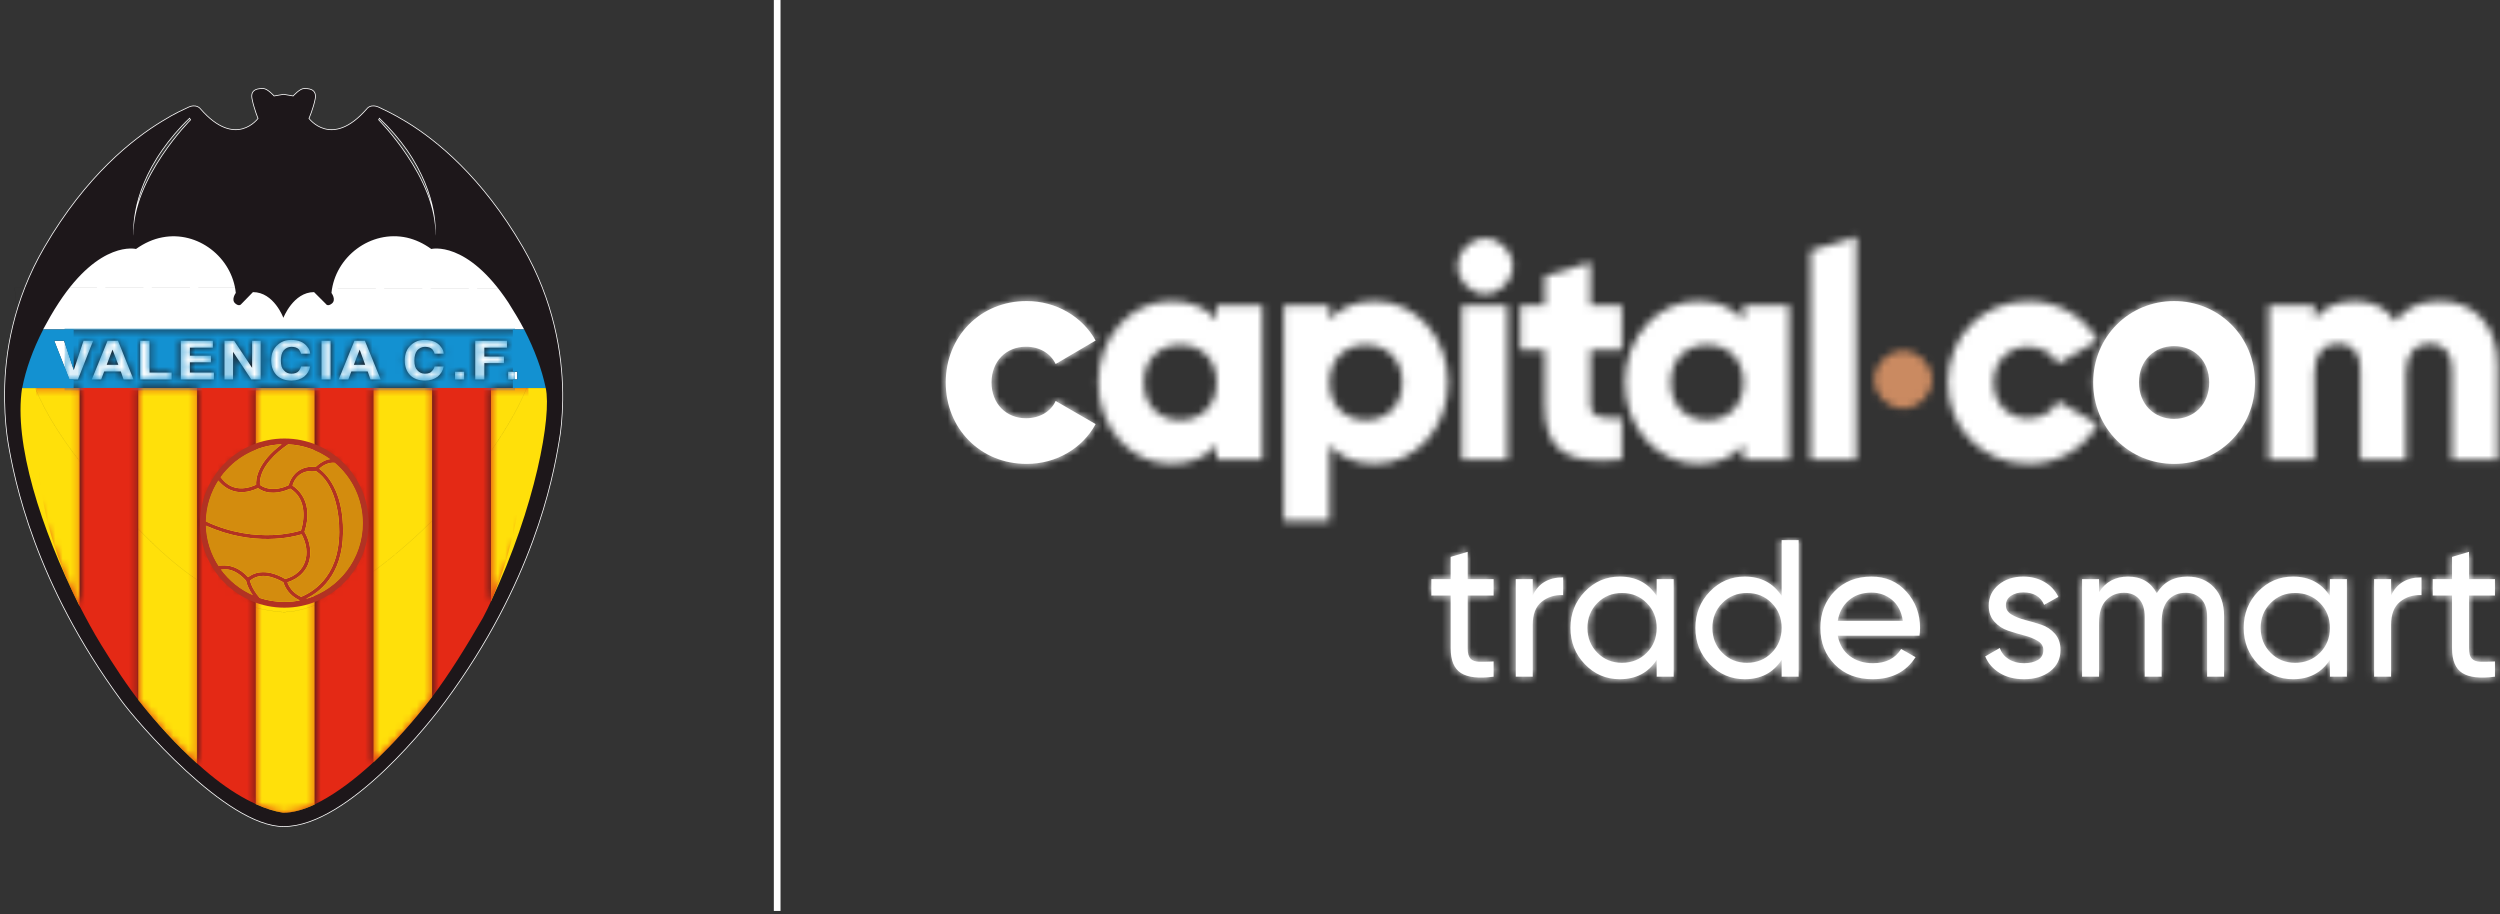
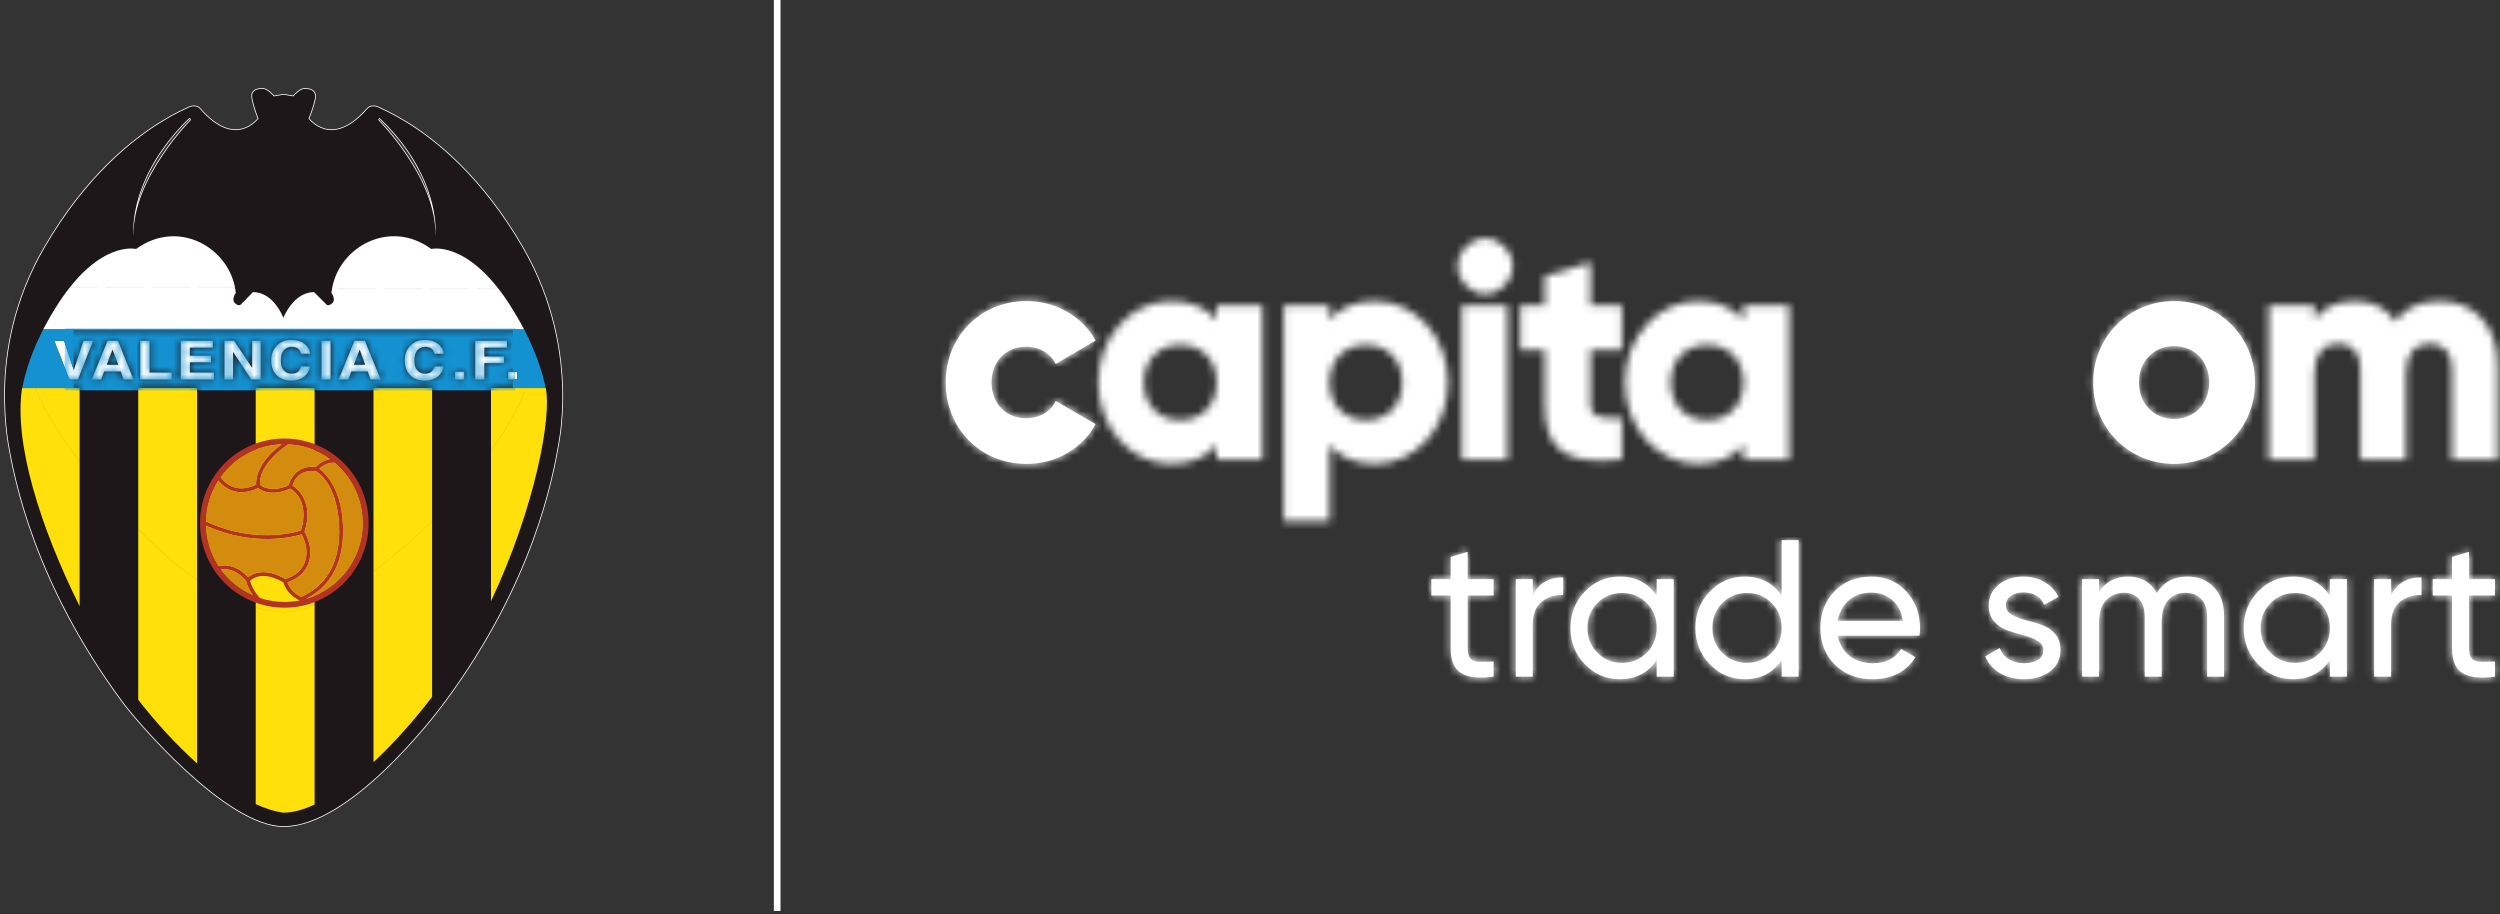
<svg xmlns="http://www.w3.org/2000/svg" xmlns:xlink="http://www.w3.org/1999/xlink" width="339px" height="124px" viewBox="0 0 339 124" version="1.1">
  <rect x="0" y="0" width="339" height="124" fill="#333333" stroke="none" />
  <title>banner-logo</title>
  <desc>Created with Sketch.</desc>
  <defs>
    <polygon id="path-1" points="0 125 346.511 125 346.511 0.739 0 0.739" />
    <polygon id="path-3" points="0 125 346.511 125 346.511 0.739 0 0.739" />
    <polygon id="path-5" points="0 126 346.511 126 346.511 0.739 0 0.739" />
    <polygon id="path-7" points="0 125 346.511 125 346.511 0.739 0 0.739" />
    <polygon id="path-9" points="0 124.739 347 124.739 347 0.739 0 0.739" />
    <polygon id="path-11" points="0 125 346.511 125 346.511 0.739 0 0.739" />
    <path d="M39.773,1.807 L38.461,1.582 L37.15,1.807 C37.15,1.807 36.25,0.795 35.686,0.795 C35.163,0.795 33.963,0.795 34.225,2.106 C34.488,3.456 35.049,4.805 35.049,4.805 C35.049,4.805 31.976,9.079 27.141,3.531 C27.141,3.531 26.615,2.782 25.453,3.382 C25.078,3.569 23.804,4.093 22.004,5.218 C18.106,7.58 11.732,12.528 6.071,22.275 C1.798,29.587 0.71,36.784 0.673,41.957 L0.673,43.007 C0.71,45.444 0.936,47.393 1.122,48.593 C1.985,53.803 4.722,67.712 16.531,83.758 C18.404,86.344 30.659,100.77 38.461,100.77 C47.32,100.77 58.592,86.231 60.392,83.758 C72.201,67.712 74.901,53.803 75.762,48.593 C75.986,47.393 76.212,45.444 76.25,43.007 L76.25,41.957 C76.175,36.746 75.087,29.587 70.851,22.275 C65.303,12.716 59.08,7.767 55.182,5.369 C53.232,4.168 51.845,3.569 51.471,3.382 C50.271,2.782 49.782,3.531 49.782,3.531 C44.946,9.079 41.836,4.805 41.836,4.805 C41.836,4.805 42.434,3.456 42.697,2.106 C42.923,0.795 41.76,0.795 41.235,0.795 C40.673,0.795 39.773,1.807 39.773,1.807 Z M55.182,9.867 C53.232,6.943 51.282,4.993 51.282,4.993 L51.433,4.694 C52.97,6.156 54.206,7.617 55.182,9.005 C59.679,15.452 59.043,20.701 59.043,20.701 C59.118,16.765 57.168,12.828 55.182,9.867 Z M22.004,9.005 C22.978,7.617 24.178,6.156 25.716,4.694 L25.902,4.993 C25.902,4.993 23.954,6.943 22.004,9.867 C20.016,12.828 18.03,16.765 18.106,20.701 C18.106,20.701 17.468,15.452 22.004,9.005 Z M45.021,29.886 C45.621,29.361 44.946,28.461 44.946,28.461 C45.434,23.551 50.271,19.876 55.182,20.964 C56.306,21.226 57.393,21.714 58.48,22.5 C58.48,22.5 63.317,21.264 68.939,29.773 C69.727,31.011 70.439,32.21 71.076,33.41 L5.846,33.41 C6.483,32.247 7.158,31.011 7.982,29.773 C13.569,21.264 18.442,22.5 18.442,22.5 C19.604,21.675 20.805,21.151 22.004,20.926 C26.802,19.989 31.489,23.625 31.976,28.461 C31.976,28.461 31.301,29.361 31.9,29.886 C32.462,30.373 32.726,29.961 32.726,29.961 L34.299,28.349 C37.15,28.349 38.424,31.836 38.424,31.836 C38.424,31.836 39.773,28.349 42.585,28.349 L44.198,29.961 C44.198,29.961 44.286,30.124 44.5,30.124 C44.627,30.124 44.798,30.067 45.021,29.886 Z M55.631,39.633 C55.144,39.146 54.881,38.47 54.881,37.608 C54.881,36.709 55.182,35.997 55.744,35.51 C56.231,35.059 56.831,34.835 57.581,34.835 C58.592,34.835 59.305,35.134 59.754,35.734 C60.018,36.034 60.167,36.371 60.167,36.709 L58.931,36.709 C58.856,36.447 58.743,36.259 58.629,36.108 C58.405,35.884 58.068,35.771 57.618,35.771 C57.206,35.771 56.831,35.959 56.569,36.259 C56.306,36.597 56.194,37.046 56.194,37.646 C56.194,38.246 56.306,38.658 56.606,38.958 C56.869,39.258 57.206,39.408 57.618,39.408 C58.068,39.408 58.405,39.295 58.592,39.034 C58.743,38.884 58.856,38.697 58.931,38.433 L60.167,38.433 C60.055,38.995 59.792,39.445 59.343,39.821 C58.892,40.157 58.331,40.345 57.656,40.345 C56.793,40.345 56.119,40.12 55.631,39.633 Z M37.523,39.633 C37.036,39.146 36.773,38.47 36.773,37.608 C36.773,36.709 37.073,35.997 37.637,35.51 C38.124,35.059 38.724,34.835 39.473,34.835 C40.485,34.835 41.198,35.134 41.648,35.734 C41.91,36.034 42.06,36.371 42.06,36.709 L40.823,36.709 C40.748,36.447 40.635,36.259 40.523,36.108 C40.299,35.884 39.96,35.771 39.511,35.771 C39.098,35.771 38.724,35.959 38.461,36.259 C38.199,36.597 38.087,37.046 38.087,37.646 C38.087,38.246 38.199,38.658 38.499,38.958 C38.761,39.258 39.098,39.408 39.511,39.408 C39.96,39.408 40.299,39.295 40.523,39.034 C40.635,38.884 40.748,38.697 40.823,38.433 L42.06,38.433 C41.948,38.995 41.686,39.445 41.235,39.821 C40.785,40.157 40.223,40.345 39.549,40.345 C38.686,40.345 38.012,40.12 37.523,39.633 Z M64.441,34.947 L68.752,34.947 L68.752,35.884 L65.679,35.884 L65.679,37.084 L68.34,37.084 L68.34,37.983 L65.679,37.983 L65.679,40.195 L64.441,40.195 L64.441,34.947 Z M48.058,34.947 L48.733,34.947 L49.482,34.947 L51.619,40.195 L50.233,40.195 L49.858,39.108 L48.733,39.108 L47.646,39.108 L47.233,40.195 L45.921,40.195 L48.058,34.947 Z M43.597,40.195 L44.835,40.195 L44.835,34.947 L43.597,34.947 L43.597,40.195 Z M34.188,34.947 L35.349,34.947 L35.349,40.195 L34.075,40.195 L31.601,36.447 L31.601,40.195 L30.438,40.195 L30.438,34.947 L31.751,34.947 L34.188,38.621 L34.188,34.947 Z M24.516,34.947 L28.863,34.947 L28.863,35.884 L25.752,35.884 L25.752,36.971 L28.602,36.971 L28.602,37.871 L25.752,37.871 L25.752,39.258 L29.015,39.258 L29.015,40.195 L24.516,40.195 L24.516,34.947 Z M19.006,34.947 L20.279,34.947 L20.279,39.258 L23.279,39.258 L23.279,40.195 L19.006,40.195 L19.006,34.947 Z M14.581,34.947 L15.256,34.947 L16.005,34.947 L18.106,40.195 L16.756,40.195 L16.38,39.108 L15.256,39.108 L14.131,39.108 L13.719,40.195 L12.445,40.195 L14.581,34.947 Z M11.32,34.947 L12.631,34.947 L10.57,40.195 L9.407,40.195 L7.345,34.947 L8.694,34.947 L10.008,38.921 L11.32,34.947 Z M68.902,40.195 L70.14,40.195 L70.14,39.146 L68.902,39.146 L68.902,40.195 Z M61.704,40.195 L62.942,40.195 L62.942,39.146 L61.704,39.146 L61.704,40.195 Z M66.578,41.358 L74.001,41.358 C74.828,45.101 72.635,57.391 66.578,70.268 L66.578,41.358 Z M50.645,41.358 L58.592,41.358 L58.592,83.24 C56.121,86.464 53.39,89.532 50.645,92.087 L50.645,41.358 Z M34.676,97.772 L34.676,69.623 C30.71,68.068 27.905,64.208 27.905,59.689 C27.905,55.141 30.711,51.275 34.676,49.718 L34.676,41.358 L42.66,41.358 L42.66,49.803 C46.498,51.412 49.204,55.221 49.204,59.689 C49.204,64.129 46.498,67.931 42.66,69.54 L42.66,97.833 C41.132,98.545 39.689,98.942 38.382,98.942 C37.209,98.769 35.966,98.367 34.676,97.772 Z M18.742,83.629 L18.742,41.358 L26.727,41.358 L26.727,92.263 C23.967,89.793 21.233,86.818 18.742,83.629 Z M2.997,41.358 L10.796,41.358 L10.796,70.947 C5.505,60.295 1.844,48.822 2.997,41.358 Z M47.984,38.209 L48.733,38.209 L49.521,38.209 L48.771,36.147 L47.984,38.209 Z M14.469,38.209 L15.256,38.209 L16.044,38.209 L15.256,36.147 L14.469,38.209 Z" id="path-13" />
    <path d="M39.773,1.807 L38.461,1.582 L37.15,1.807 C37.15,1.807 36.25,0.795 35.686,0.795 C35.163,0.795 33.963,0.795 34.225,2.106 C34.488,3.456 35.049,4.805 35.049,4.805 C35.049,4.805 31.976,9.079 27.141,3.531 C27.141,3.531 26.615,2.782 25.453,3.382 C25.078,3.569 23.804,4.093 22.004,5.218 C18.106,7.58 11.732,12.528 6.071,22.275 C1.798,29.587 0.71,36.784 0.673,41.957 L0.673,43.007 C0.71,45.444 0.936,47.393 1.122,48.593 C1.985,53.803 4.722,67.712 16.531,83.758 C18.404,86.344 30.659,100.77 38.461,100.77 C47.32,100.77 58.592,86.231 60.392,83.758 C72.201,67.712 74.901,53.803 75.762,48.593 C75.986,47.393 76.212,45.444 76.25,43.007 L76.25,41.957 C76.175,36.746 75.087,29.587 70.851,22.275 C65.303,12.716 59.08,7.767 55.182,5.369 C53.232,4.168 51.845,3.569 51.471,3.382 C50.271,2.782 49.782,3.531 49.782,3.531 C44.946,9.079 41.836,4.805 41.836,4.805 C41.836,4.805 42.434,3.456 42.697,2.106 C42.923,0.795 41.76,0.795 41.235,0.795 C40.673,0.795 39.773,1.807 39.773,1.807 Z M55.182,9.867 C53.232,6.943 51.282,4.993 51.282,4.993 L51.433,4.694 C52.97,6.156 54.206,7.617 55.182,9.005 C59.679,15.452 59.043,20.701 59.043,20.701 C59.118,16.765 57.168,12.828 55.182,9.867 Z M22.004,9.005 C22.978,7.617 24.178,6.156 25.716,4.694 L25.902,4.993 C25.902,4.993 23.954,6.943 22.004,9.867 C20.016,12.828 18.03,16.765 18.106,20.701 C18.106,20.701 17.468,15.452 22.004,9.005 Z M45.021,29.886 C45.621,29.361 44.946,28.461 44.946,28.461 C45.434,23.551 50.271,19.876 55.182,20.964 C56.306,21.226 57.393,21.714 58.48,22.5 C58.48,22.5 63.317,21.264 68.939,29.773 C69.727,31.011 70.439,32.21 71.076,33.41 L5.846,33.41 C6.483,32.247 7.158,31.011 7.982,29.773 C13.569,21.264 18.442,22.5 18.442,22.5 C19.604,21.675 20.805,21.151 22.004,20.926 C26.802,19.989 31.489,23.625 31.976,28.461 C31.976,28.461 31.301,29.361 31.9,29.886 C32.462,30.373 32.726,29.961 32.726,29.961 L34.299,28.349 C37.15,28.349 38.424,31.836 38.424,31.836 C38.424,31.836 39.773,28.349 42.585,28.349 L44.198,29.961 C44.198,29.961 44.286,30.124 44.5,30.124 C44.627,30.124 44.798,30.067 45.021,29.886 Z M55.631,39.633 C55.144,39.146 54.881,38.47 54.881,37.608 C54.881,36.709 55.182,35.997 55.744,35.51 C56.231,35.059 56.831,34.835 57.581,34.835 C58.592,34.835 59.305,35.134 59.754,35.734 C60.018,36.034 60.167,36.371 60.167,36.709 L58.931,36.709 C58.856,36.447 58.743,36.259 58.629,36.108 C58.405,35.884 58.068,35.771 57.618,35.771 C57.206,35.771 56.831,35.959 56.569,36.259 C56.306,36.597 56.194,37.046 56.194,37.646 C56.194,38.246 56.306,38.658 56.606,38.958 C56.869,39.258 57.206,39.408 57.618,39.408 C58.068,39.408 58.405,39.295 58.592,39.034 C58.743,38.884 58.856,38.697 58.931,38.433 L60.167,38.433 C60.055,38.995 59.792,39.445 59.343,39.821 C58.892,40.157 58.331,40.345 57.656,40.345 C56.793,40.345 56.119,40.12 55.631,39.633 Z M37.523,39.633 C37.036,39.146 36.773,38.47 36.773,37.608 C36.773,36.709 37.073,35.997 37.637,35.51 C38.124,35.059 38.724,34.835 39.473,34.835 C40.485,34.835 41.198,35.134 41.648,35.734 C41.91,36.034 42.06,36.371 42.06,36.709 L40.823,36.709 C40.748,36.447 40.635,36.259 40.523,36.108 C40.299,35.884 39.96,35.771 39.511,35.771 C39.098,35.771 38.724,35.959 38.461,36.259 C38.199,36.597 38.087,37.046 38.087,37.646 C38.087,38.246 38.199,38.658 38.499,38.958 C38.761,39.258 39.098,39.408 39.511,39.408 C39.96,39.408 40.299,39.295 40.523,39.034 C40.635,38.884 40.748,38.697 40.823,38.433 L42.06,38.433 C41.948,38.995 41.686,39.445 41.235,39.821 C40.785,40.157 40.223,40.345 39.549,40.345 C38.686,40.345 38.012,40.12 37.523,39.633 Z M64.441,34.947 L68.752,34.947 L68.752,35.884 L65.679,35.884 L65.679,37.084 L68.34,37.084 L68.34,37.983 L65.679,37.983 L65.679,40.195 L64.441,40.195 L64.441,34.947 Z M48.058,34.947 L48.733,34.947 L49.482,34.947 L51.619,40.195 L50.233,40.195 L49.858,39.108 L48.733,39.108 L47.646,39.108 L47.233,40.195 L45.921,40.195 L48.058,34.947 Z M43.597,40.195 L44.835,40.195 L44.835,34.947 L43.597,34.947 L43.597,40.195 Z M34.188,34.947 L35.349,34.947 L35.349,40.195 L34.075,40.195 L31.601,36.447 L31.601,40.195 L30.438,40.195 L30.438,34.947 L31.751,34.947 L34.188,38.621 L34.188,34.947 Z M24.516,34.947 L28.863,34.947 L28.863,35.884 L25.752,35.884 L25.752,36.971 L28.602,36.971 L28.602,37.871 L25.752,37.871 L25.752,39.258 L29.015,39.258 L29.015,40.195 L24.516,40.195 L24.516,34.947 Z M19.006,34.947 L20.279,34.947 L20.279,39.258 L23.279,39.258 L23.279,40.195 L19.006,40.195 L19.006,34.947 Z M14.581,34.947 L15.256,34.947 L16.005,34.947 L18.106,40.195 L16.756,40.195 L16.38,39.108 L15.256,39.108 L14.131,39.108 L13.719,40.195 L12.445,40.195 L14.581,34.947 Z M11.32,34.947 L12.631,34.947 L10.57,40.195 L9.407,40.195 L7.345,34.947 L8.694,34.947 L10.008,38.921 L11.32,34.947 Z M68.902,40.195 L70.14,40.195 L70.14,39.146 L68.902,39.146 L68.902,40.195 Z M61.704,40.195 L62.942,40.195 L62.942,39.146 L61.704,39.146 L61.704,40.195 Z M66.578,41.358 L74.001,41.358 C74.828,45.101 72.635,57.391 66.578,70.268 L66.578,41.358 Z M50.645,41.358 L58.592,41.358 L58.592,83.24 C56.121,86.464 53.39,89.532 50.645,92.087 L50.645,41.358 Z M34.676,97.772 L34.676,69.623 C30.71,68.068 27.905,64.208 27.905,59.689 C27.905,55.141 30.711,51.275 34.676,49.718 L34.676,41.358 L42.66,41.358 L42.66,49.803 C46.498,51.412 49.204,55.221 49.204,59.689 C49.204,64.129 46.498,67.931 42.66,69.54 L42.66,97.833 C41.132,98.545 39.689,98.942 38.382,98.942 C37.209,98.769 35.966,98.367 34.676,97.772 Z M18.742,83.629 L18.742,41.358 L26.727,41.358 L26.727,92.263 C23.967,89.793 21.233,86.818 18.742,83.629 Z M2.997,41.358 L10.796,41.358 L10.796,70.947 C5.505,60.295 1.844,48.822 2.997,41.358 Z M47.984,38.209 L48.733,38.209 L49.521,38.209 L48.771,36.147 L47.984,38.209 Z M14.469,38.209 L15.256,38.209 L16.044,38.209 L15.256,36.147 L14.469,38.209 Z" id="path-15" />
-     <path d="M39.773,1.807 L38.461,1.582 L37.15,1.807 C37.15,1.807 36.25,0.795 35.686,0.795 C35.163,0.795 33.963,0.795 34.225,2.106 C34.488,3.456 35.049,4.805 35.049,4.805 C35.049,4.805 31.976,9.079 27.141,3.531 C27.141,3.531 26.615,2.782 25.453,3.382 C25.078,3.569 23.804,4.093 22.004,5.218 C18.106,7.58 11.732,12.528 6.071,22.275 C1.798,29.587 0.71,36.784 0.673,41.957 L0.673,43.007 C0.71,45.444 0.936,47.393 1.122,48.593 C1.985,53.803 4.722,67.712 16.531,83.758 C18.404,86.344 30.659,100.77 38.461,100.77 C47.32,100.77 58.592,86.231 60.392,83.758 C72.201,67.712 74.901,53.803 75.762,48.593 C75.986,47.393 76.212,45.444 76.25,43.007 L76.25,41.957 C76.175,36.746 75.087,29.587 70.851,22.275 C65.303,12.716 59.08,7.767 55.182,5.369 C53.232,4.168 51.845,3.569 51.471,3.382 C50.271,2.782 49.782,3.531 49.782,3.531 C44.946,9.079 41.836,4.805 41.836,4.805 C41.836,4.805 42.434,3.456 42.697,2.106 C42.923,0.795 41.76,0.795 41.235,0.795 C40.673,0.795 39.773,1.807 39.773,1.807 Z M55.182,9.867 C53.232,6.943 51.282,4.993 51.282,4.993 L51.433,4.694 C52.97,6.156 54.206,7.617 55.182,9.005 C59.679,15.452 59.043,20.701 59.043,20.701 C59.118,16.765 57.168,12.828 55.182,9.867 Z M22.004,9.005 C22.978,7.617 24.178,6.156 25.716,4.694 L25.902,4.993 C25.902,4.993 23.954,6.943 22.004,9.867 C20.016,12.828 18.03,16.765 18.106,20.701 C18.106,20.701 17.468,15.452 22.004,9.005 Z M45.021,29.886 C45.621,29.361 44.946,28.461 44.946,28.461 C45.434,23.551 50.271,19.876 55.182,20.964 C56.306,21.226 57.393,21.714 58.48,22.5 C58.48,22.5 63.317,21.264 68.939,29.773 C69.727,31.011 70.439,32.21 71.076,33.41 L5.846,33.41 C6.483,32.247 7.158,31.011 7.982,29.773 C13.569,21.264 18.442,22.5 18.442,22.5 C19.604,21.675 20.805,21.151 22.004,20.926 C26.802,19.989 31.489,23.625 31.976,28.461 C31.976,28.461 31.301,29.361 31.9,29.886 C32.462,30.373 32.726,29.961 32.726,29.961 L34.299,28.349 C37.15,28.349 38.424,31.836 38.424,31.836 C38.424,31.836 39.773,28.349 42.585,28.349 L44.198,29.961 C44.198,29.961 44.286,30.124 44.5,30.124 C44.627,30.124 44.798,30.067 45.021,29.886 Z M55.631,39.633 C55.144,39.146 54.881,38.47 54.881,37.608 C54.881,36.709 55.182,35.997 55.744,35.51 C56.231,35.059 56.831,34.835 57.581,34.835 C58.592,34.835 59.305,35.134 59.754,35.734 C60.018,36.034 60.167,36.371 60.167,36.709 L58.931,36.709 C58.856,36.447 58.743,36.259 58.629,36.108 C58.405,35.884 58.068,35.771 57.618,35.771 C57.206,35.771 56.831,35.959 56.569,36.259 C56.306,36.597 56.194,37.046 56.194,37.646 C56.194,38.246 56.306,38.658 56.606,38.958 C56.869,39.258 57.206,39.408 57.618,39.408 C58.068,39.408 58.405,39.295 58.592,39.034 C58.743,38.884 58.856,38.697 58.931,38.433 L60.167,38.433 C60.055,38.995 59.792,39.445 59.343,39.821 C58.892,40.157 58.331,40.345 57.656,40.345 C56.793,40.345 56.119,40.12 55.631,39.633 Z M37.523,39.633 C37.036,39.146 36.773,38.47 36.773,37.608 C36.773,36.709 37.073,35.997 37.637,35.51 C38.124,35.059 38.724,34.835 39.473,34.835 C40.485,34.835 41.198,35.134 41.648,35.734 C41.91,36.034 42.06,36.371 42.06,36.709 L40.823,36.709 C40.748,36.447 40.635,36.259 40.523,36.108 C40.299,35.884 39.96,35.771 39.511,35.771 C39.098,35.771 38.724,35.959 38.461,36.259 C38.199,36.597 38.087,37.046 38.087,37.646 C38.087,38.246 38.199,38.658 38.499,38.958 C38.761,39.258 39.098,39.408 39.511,39.408 C39.96,39.408 40.299,39.295 40.523,39.034 C40.635,38.884 40.748,38.697 40.823,38.433 L42.06,38.433 C41.948,38.995 41.686,39.445 41.235,39.821 C40.785,40.157 40.223,40.345 39.549,40.345 C38.686,40.345 38.012,40.12 37.523,39.633 Z M64.441,34.947 L68.752,34.947 L68.752,35.884 L65.679,35.884 L65.679,37.084 L68.34,37.084 L68.34,37.983 L65.679,37.983 L65.679,40.195 L64.441,40.195 L64.441,34.947 Z M48.058,34.947 L48.733,34.947 L49.482,34.947 L51.619,40.195 L50.233,40.195 L49.858,39.108 L48.733,39.108 L47.646,39.108 L47.233,40.195 L45.921,40.195 L48.058,34.947 Z M43.597,40.195 L44.835,40.195 L44.835,34.947 L43.597,34.947 L43.597,40.195 Z M34.188,34.947 L35.349,34.947 L35.349,40.195 L34.075,40.195 L31.601,36.447 L31.601,40.195 L30.438,40.195 L30.438,34.947 L31.751,34.947 L34.188,38.621 L34.188,34.947 Z M24.516,34.947 L28.863,34.947 L28.863,35.884 L25.752,35.884 L25.752,36.971 L28.602,36.971 L28.602,37.871 L25.752,37.871 L25.752,39.258 L29.015,39.258 L29.015,40.195 L24.516,40.195 L24.516,34.947 Z M19.006,34.947 L20.279,34.947 L20.279,39.258 L23.279,39.258 L23.279,40.195 L19.006,40.195 L19.006,34.947 Z M14.581,34.947 L15.256,34.947 L16.005,34.947 L18.106,40.195 L16.756,40.195 L16.38,39.108 L15.256,39.108 L14.131,39.108 L13.719,40.195 L12.445,40.195 L14.581,34.947 Z M11.32,34.947 L12.631,34.947 L10.57,40.195 L9.407,40.195 L7.345,34.947 L8.694,34.947 L10.008,38.921 L11.32,34.947 Z M68.902,40.195 L70.14,40.195 L70.14,39.146 L68.902,39.146 L68.902,40.195 Z M61.704,40.195 L62.942,40.195 L62.942,39.146 L61.704,39.146 L61.704,40.195 Z M66.578,41.358 L74.001,41.358 C74.828,45.101 72.635,57.391 66.578,70.268 L66.578,41.358 Z M50.645,41.358 L58.592,41.358 L58.592,83.24 C56.121,86.464 53.39,89.532 50.645,92.087 L50.645,41.358 Z M34.676,97.772 L34.676,69.623 C30.71,68.068 27.905,64.208 27.905,59.689 C27.905,55.141 30.711,51.275 34.676,49.718 L34.676,41.358 L42.66,41.358 L42.66,49.803 C46.498,51.412 49.204,55.221 49.204,59.689 C49.204,64.129 46.498,67.931 42.66,69.54 L42.66,97.833 C41.132,98.545 39.689,98.942 38.382,98.942 C37.209,98.769 35.966,98.367 34.676,97.772 Z M18.742,83.629 L18.742,41.358 L26.727,41.358 L26.727,92.263 C23.967,89.793 21.233,86.818 18.742,83.629 Z M2.997,41.358 L10.796,41.358 L10.796,70.947 C5.505,60.295 1.844,48.822 2.997,41.358 Z M47.984,38.209 L48.733,38.209 L49.521,38.209 L48.771,36.147 L47.984,38.209 Z M14.469,38.209 L15.256,38.209 L16.044,38.209 L15.256,36.147 L14.469,38.209 Z" id="path-17" />
    <path d="M17.82,3.324 C16.66,1.567 14.839,0.563 12.395,0.563 C9.623,0.563 7.801,1.652 6.848,3.073 L6.848,1.149 L0.639,1.149 L0.639,22.059 L6.848,22.059 L6.848,10.266 C6.848,7.798 8.008,6.335 10.078,6.335 C12.065,6.335 13.059,7.673 13.059,9.764 L13.059,22.059 L19.268,22.059 L19.268,10.266 C19.268,7.798 20.428,6.335 22.498,6.335 C24.485,6.335 25.477,7.673 25.477,9.764 L25.477,22.059 L31.688,22.059 L31.688,9.221 C31.688,3.992 28.583,0.563 23.822,0.563 C20.884,0.563 18.978,1.652 17.82,3.324 Z" id="path-19" />
    <path d="M0.835,11.604 C0.835,17.835 5.719,22.644 11.806,22.644 C17.89,22.644 22.776,17.835 22.776,11.604 C22.776,5.373 17.89,0.563 11.806,0.563 C5.719,0.563 0.835,5.373 0.835,11.604 Z M7.044,11.604 C7.044,8.635 9.114,6.669 11.806,6.669 C14.497,6.669 16.566,8.635 16.566,11.604 C16.566,14.573 14.497,16.538 11.806,16.538 C9.114,16.538 7.044,14.573 7.044,11.604 Z" id="path-21" />
    <path d="M0.129,11.604 C0.129,17.835 4.807,22.644 11.101,22.644 C15.156,22.644 18.676,20.51 20.457,17.249 L15.032,14.113 C14.37,15.575 12.838,16.455 11.017,16.455 C8.326,16.455 6.34,14.49 6.34,11.604 C6.34,8.718 8.326,6.753 11.017,6.753 C12.838,6.753 14.328,7.632 15.032,9.095 L20.457,5.916 C18.676,2.695 15.115,0.563 11.101,0.563 C4.807,0.563 0.129,5.373 0.129,11.604 Z" id="path-23" />
    <path d="M0.344,11.604 C0.344,17.835 4.815,22.644 10.238,22.644 C13.011,22.644 15.04,21.682 16.406,20.092 L16.406,22.059 L22.615,22.059 L22.615,1.149 L16.406,1.149 L16.406,3.115 C15.04,1.525 13.011,0.563 10.238,0.563 C4.815,0.563 0.344,5.373 0.344,11.604 Z M6.553,11.604 C6.553,8.467 8.623,6.502 11.479,6.502 C14.336,6.502 16.406,8.467 16.406,11.604 C16.406,14.741 14.336,16.707 11.479,16.707 C8.623,16.707 6.553,14.741 6.553,11.604 Z" id="path-25" />
    <path d="M3.456,2.175 L3.456,6.149 L0.145,6.149 L0.145,12.172 L3.456,12.172 L3.456,19.573 C3.456,25.427 5.815,27.895 13.931,27.059 L13.931,21.372 C11.198,21.538 9.665,21.372 9.665,19.573 L9.665,12.172 L13.931,12.172 L13.931,6.149 L9.665,6.149 L9.665,0.295 L3.456,2.175 Z" id="path-27" />
    <polygon id="path-29" points="0.213 0.149 6.422 0.149 6.422 21.059 0.213 21.059" />
    <polygon id="path-31" points="0.515 2.719 0.515 31.059 6.723 31.059 6.723 0.808" />
    <path d="M6.284,3.113 L6.284,1.151 L0.075,1.151 L0.075,30.424 L6.284,30.424 L6.284,20.092 C7.652,21.68 9.68,22.644 12.457,22.644 C17.881,22.644 22.35,17.833 22.35,11.605 C22.35,5.37 17.881,0.565 12.457,0.565 C9.68,0.565 7.652,1.525 6.284,3.113 Z M6.284,11.605 C6.284,8.465 8.357,6.505 11.215,6.505 C14.068,6.505 16.14,8.465 16.14,11.605 C16.14,14.739 14.068,16.705 11.215,16.705 C8.357,16.705 6.284,14.739 6.284,11.605 Z" id="path-33" />
    <path d="M0.906,11.604 C0.906,17.835 5.378,22.644 10.801,22.644 C13.575,22.644 15.603,21.682 16.969,20.092 L16.969,22.059 L23.179,22.059 L23.179,1.149 L16.969,1.149 L16.969,3.115 C15.603,1.525 13.575,0.563 10.801,0.563 C5.378,0.563 0.906,5.373 0.906,11.604 Z M7.117,11.604 C7.117,8.467 9.187,6.502 12.043,6.502 C14.899,6.502 16.969,8.467 16.969,11.604 C16.969,14.741 14.899,16.707 12.043,16.707 C9.187,16.707 7.117,14.741 7.117,11.604 Z" id="path-35" />
    <path d="M0.242,11.604 C0.242,17.835 4.921,22.644 11.212,22.644 C15.27,22.644 18.789,20.51 20.569,17.249 L15.146,14.113 C14.484,15.575 12.951,16.455 11.13,16.455 C8.439,16.455 6.451,14.49 6.451,11.604 C6.451,8.718 8.439,6.753 11.13,6.753 C12.951,6.753 14.442,7.632 15.146,9.095 L20.569,5.916 C18.789,2.695 15.228,0.563 11.212,0.563 C4.921,0.563 0.242,5.373 0.242,11.604 Z" id="path-37" />
-     <path d="M0.155,4.208 C0.155,6.34 1.94,8.123 4.071,8.123 C6.203,8.123 7.986,6.34 7.986,4.208 C7.986,2.076 6.203,0.292 4.071,0.292 C1.94,0.292 0.155,2.076 0.155,4.208 Z" id="path-39" />
    <path d="M0.667,3.826 C0.667,5.875 2.364,7.59 4.392,7.59 C6.42,7.59 8.118,5.875 8.118,3.826 C8.118,1.777 6.42,0.063 4.392,0.063 C2.364,0.063 0.667,1.777 0.667,3.826 Z" id="path-41" />
    <path d="M47.591,0.979 L47.591,8.544 C46.444,6.798 44.779,5.925 42.591,5.925 C40.739,5.925 39.161,6.6 37.857,7.949 C36.551,9.298 35.898,10.943 35.898,12.883 C35.898,14.822 36.551,16.467 37.857,17.817 C39.161,19.165 40.739,19.84 42.591,19.84 C44.779,19.84 46.444,18.967 47.591,17.221 L47.591,19.496 L49.892,19.496 L49.892,0.979 L47.591,0.979 Z M39.549,16.255 C38.65,15.347 38.2,14.223 38.2,12.883 C38.2,11.543 38.65,10.418 39.549,9.51 C40.449,8.602 41.559,8.147 42.882,8.147 C44.222,8.147 45.342,8.602 46.241,9.51 C47.141,10.418 47.591,11.543 47.591,12.883 C47.591,14.223 47.141,15.347 46.241,16.255 C45.342,17.163 44.222,17.617 42.882,17.617 C41.559,17.617 40.449,17.163 39.549,16.255 Z M138.496,3.254 L138.496,6.27 L135.876,6.27 L135.876,8.491 L138.496,8.491 L138.496,15.66 C138.496,17.3 138.964,18.416 139.899,19.007 C140.833,19.598 142.306,19.761 144.316,19.496 L144.316,17.432 C143.54,17.468 142.887,17.481 142.358,17.473 C141.829,17.463 141.437,17.323 141.182,17.049 C140.926,16.775 140.798,16.313 140.798,15.66 L140.798,8.491 L144.316,8.491 L144.316,6.27 L140.798,6.27 L140.798,2.566 L138.496,3.254 Z M2.712,3.254 L2.712,6.27 L0.094,6.27 L0.094,8.491 L2.712,8.491 L2.712,15.66 C2.712,17.3 3.18,18.416 4.116,19.007 C5.05,19.598 6.522,19.761 8.533,19.496 L8.533,17.432 C7.757,17.468 7.104,17.481 6.575,17.473 C6.047,17.463 5.655,17.323 5.398,17.049 C5.143,16.775 5.015,16.313 5.015,15.66 L5.015,8.491 L8.533,8.491 L8.533,6.27 L5.015,6.27 L5.015,2.566 L2.712,3.254 Z M112.202,7.949 C110.898,9.298 110.245,10.943 110.245,12.883 C110.245,14.822 110.898,16.467 112.202,17.817 C113.507,19.165 115.085,19.84 116.938,19.84 C119.124,19.84 120.79,18.967 121.936,17.221 L121.936,19.496 L124.239,19.496 L124.239,6.27 L121.936,6.27 L121.936,8.544 C120.79,6.798 119.124,5.925 116.938,5.925 C115.085,5.925 113.507,6.6 112.202,7.949 Z M113.896,16.255 C112.996,15.347 112.546,14.223 112.546,12.883 C112.546,11.543 112.996,10.418 113.896,9.51 C114.794,8.602 115.905,8.147 117.228,8.147 C118.569,8.147 119.688,8.602 120.588,9.51 C121.487,10.418 121.936,11.543 121.936,12.883 C121.936,14.223 121.487,15.347 120.588,16.255 C119.688,17.163 118.569,17.617 117.228,17.617 C115.905,17.617 114.794,17.163 113.896,16.255 Z M98.46,8.174 C97.648,6.675 96.352,5.925 94.571,5.925 C92.843,5.925 91.529,6.631 90.63,8.042 L90.63,6.27 L88.328,6.27 L88.328,19.496 L90.63,19.496 L90.63,12.142 C90.63,10.802 90.951,9.796 91.595,9.126 C92.239,8.456 93.046,8.121 94.016,8.121 C94.88,8.121 95.564,8.404 96.065,8.968 C96.568,9.531 96.819,10.326 96.819,11.348 L96.819,19.496 L99.121,19.496 L99.121,12.142 C99.121,10.784 99.416,9.774 100.007,9.113 C100.597,8.451 101.387,8.121 102.375,8.121 C103.257,8.121 103.962,8.404 104.491,8.968 C105.021,9.531 105.285,10.326 105.285,11.348 L105.285,19.496 L107.586,19.496 L107.586,11.269 C107.586,9.629 107.128,8.328 106.21,7.367 C105.293,6.407 104.094,5.925 102.613,5.925 C100.76,5.925 99.377,6.675 98.46,8.174 Z M77.007,7.037 C76.116,7.777 75.671,8.721 75.671,9.867 C75.671,10.748 75.926,11.472 76.438,12.036 C76.949,12.6 77.566,13.006 78.289,13.253 C79.013,13.5 79.735,13.715 80.459,13.901 C81.182,14.086 81.799,14.333 82.31,14.642 C82.822,14.95 83.077,15.361 83.077,15.872 C83.077,16.489 82.831,16.944 82.337,17.234 C81.843,17.525 81.217,17.671 80.459,17.671 C79.647,17.671 78.951,17.486 78.369,17.115 C77.787,16.745 77.39,16.242 77.178,15.607 L75.194,16.745 C75.582,17.68 76.234,18.429 77.152,18.993 C78.069,19.557 79.171,19.84 80.459,19.84 C81.904,19.84 83.091,19.478 84.017,18.755 C84.943,18.032 85.405,17.072 85.405,15.872 C85.405,14.972 85.15,14.237 84.638,13.663 C84.126,13.09 83.51,12.684 82.786,12.447 C82.064,12.208 81.34,11.996 80.617,11.811 C79.895,11.626 79.277,11.379 78.765,11.07 C78.254,10.762 77.998,10.352 77.998,9.84 C77.998,9.277 78.228,8.84 78.687,8.531 C79.144,8.223 79.7,8.068 80.353,8.068 C81.764,8.068 82.707,8.632 83.183,9.761 L85.115,8.676 C84.692,7.812 84.061,7.137 83.223,6.653 C82.385,6.168 81.428,5.925 80.353,5.925 C79.013,5.925 77.898,6.296 77.007,7.037 Z M54.772,7.91 C53.485,9.232 52.842,10.889 52.842,12.883 C52.842,14.893 53.499,16.555 54.813,17.869 C56.126,19.183 57.832,19.84 59.931,19.84 C62.524,19.84 64.463,18.844 65.751,16.85 L63.793,15.74 C63,17.027 61.729,17.671 59.984,17.671 C58.731,17.671 57.677,17.344 56.823,16.692 C55.968,16.039 55.425,15.122 55.196,13.94 L66.279,13.94 C66.333,13.588 66.36,13.244 66.36,12.909 C66.36,10.987 65.746,9.342 64.521,7.975 C63.295,6.609 61.712,5.925 59.772,5.925 C57.727,5.925 56.061,6.587 54.772,7.91 Z M56.704,9.14 C57.514,8.443 58.538,8.095 59.772,8.095 C60.83,8.095 61.756,8.421 62.55,9.073 C63.344,9.726 63.837,10.678 64.031,11.93 L55.196,11.93 C55.389,10.766 55.893,9.836 56.704,9.14 Z M20.913,7.949 C19.608,9.298 18.955,10.943 18.955,12.883 C18.955,14.822 19.608,16.467 20.913,17.817 C22.218,19.165 23.796,19.84 25.648,19.84 C27.835,19.84 29.501,18.967 30.648,17.221 L30.648,19.496 L32.949,19.496 L32.949,6.27 L30.648,6.27 L30.648,8.544 C29.501,6.798 27.835,5.925 25.648,5.925 C23.796,5.925 22.218,6.6 20.913,7.949 Z M22.605,16.255 C21.707,15.347 21.257,14.223 21.257,12.883 C21.257,11.543 21.707,10.418 22.605,9.51 C23.505,8.602 24.616,8.147 25.94,8.147 C27.279,8.147 28.399,8.602 29.298,9.51 C30.199,10.418 30.648,11.543 30.648,12.883 C30.648,14.223 30.199,15.347 29.298,16.255 C28.399,17.163 27.279,17.617 25.94,17.617 C24.616,17.617 23.505,17.163 22.605,16.255 Z M130.23,8.491 L130.23,6.27 L127.929,6.27 L127.929,19.496 L130.23,19.496 L130.23,12.486 C130.23,11.04 130.636,9.99 131.447,9.338 C132.258,8.685 133.228,8.386 134.356,8.439 L134.356,6.031 C132.363,6.031 130.989,6.851 130.23,8.491 Z M13.837,8.491 L13.837,6.27 L11.535,6.27 L11.535,19.496 L13.837,19.496 L13.837,12.486 C13.837,11.04 14.242,9.99 15.053,9.338 C15.865,8.685 16.835,8.386 17.964,8.439 L17.964,6.031 C15.97,6.031 14.594,6.851 13.837,8.491 Z" id="path-43" />
  </defs>
  <g id="Page-1" stroke="none" stroke-width="1" fill="none" fill-rule="evenodd">
    <g id="banner-logo" transform="translate(-5, -1)">
      <polygon id="Fill-1" fill="#FFFFFF" points="109.932 124.523 110.839 124.523 110.839 1.001 109.932 1.001" />
      <g id="Group-36" transform="translate(0, 0.261)">
        <g id="Fill-30-Clipped">
          <mask id="mask-2" fill="white">
            <use xlink:href="#path-1" />
          </mask>
          <g id="path-1" />
          <polygon id="Fill-30" fill="#FFFFFF" mask="url(#mask-2)" points="79.002 49.377 7.2 47.456 22.413 30.267 67.596 28.076" />
        </g>
        <g id="Fill-31-Clipped">
          <mask id="mask-4" fill="white">
            <use xlink:href="#path-3" />
          </mask>
          <g id="path-1" />
          <path d="M20.256,50.209 L19.469,50.209 L20.256,48.147 L21.043,50.209 L20.256,50.209 Z M53.732,50.209 L52.984,50.209 L53.771,48.147 L54.521,50.209 L53.732,50.209 Z M55.645,53.358 L55.645,104.087 C58.39,101.532 61.121,98.463 63.592,95.24 L63.592,53.358 L55.645,53.358 Z M47.66,109.834 L47.66,81.54 C51.497,79.931 54.204,76.129 54.204,71.689 C54.204,67.222 51.497,63.411 47.66,61.803 L47.66,53.358 L39.675,53.358 L39.675,61.718 C35.711,63.275 32.905,67.141 32.905,71.689 C32.905,76.209 35.71,80.069 39.675,81.624 L39.675,109.772 C40.966,110.368 42.209,110.769 43.381,110.942 C44.688,110.942 46.131,110.544 47.66,109.834 Z M31.727,104.263 L31.727,53.358 L23.742,53.358 L23.742,95.629 C26.233,98.817 28.966,101.793 31.727,104.263 Z M15.796,82.948 L15.796,53.358 L7.996,53.358 C6.844,60.822 10.504,72.294 15.796,82.948 Z M10.845,45.41 L76.075,45.41 C75.439,44.209 74.726,43.011 73.939,41.773 C68.317,33.264 63.48,34.501 63.48,34.501 C62.392,33.714 61.306,33.227 60.182,32.964 C55.27,31.875 50.434,35.55 49.946,40.461 C49.946,40.461 50.621,41.361 50.021,41.886 C49.422,42.373 49.197,41.961 49.197,41.961 L47.584,40.349 C44.773,40.349 43.424,43.836 43.424,43.836 C43.424,43.836 42.149,40.349 39.299,40.349 L37.726,41.961 C37.726,41.961 37.463,42.373 36.9,41.886 C36.3,41.361 36.975,40.461 36.975,40.461 C36.488,35.626 31.802,31.988 27.004,32.926 C25.804,33.151 24.604,33.675 23.442,34.501 C23.442,34.501 18.569,33.264 12.982,41.773 C12.158,43.011 11.483,44.248 10.845,45.41 Z M79.001,53.358 L71.578,53.358 L71.578,82.269 C77.635,69.391 79.828,57.1 79.001,53.358 Z M27.004,21.866 C28.953,18.942 30.902,16.994 30.902,16.994 L30.715,16.694 C29.178,18.155 27.978,19.616 27.004,21.005 C22.467,27.453 23.105,32.702 23.105,32.702 C23.029,28.765 25.016,24.828 27.004,21.866 Z M60.182,21.005 C59.206,19.616 57.969,18.155 56.432,16.694 L56.282,16.994 C56.282,16.994 58.232,18.942 60.182,21.866 C62.168,24.828 64.117,28.765 64.043,32.702 C64.043,32.702 64.679,27.453 60.182,21.005 Z M43.461,112.77 C35.658,112.77 23.404,98.344 21.53,95.757 C9.721,79.712 6.985,65.803 6.122,60.593 C5.935,59.394 5.71,57.444 5.672,55.007 L5.672,53.958 C5.71,48.783 6.798,41.587 11.071,34.276 C16.732,24.529 23.105,19.581 27.004,17.218 C28.803,16.093 30.078,15.569 30.453,15.382 C31.615,14.781 32.14,15.53 32.14,15.53 C36.975,21.079 40.049,16.805 40.049,16.805 C40.049,16.805 39.487,15.457 39.225,14.107 C38.962,12.794 40.162,12.794 40.686,12.794 C41.249,12.794 42.149,13.807 42.149,13.807 L43.461,13.582 L44.773,13.807 C44.773,13.807 45.673,12.794 46.235,12.794 C46.76,12.794 47.923,12.794 47.697,14.107 C47.434,15.457 46.836,16.805 46.836,16.805 C46.836,16.805 49.946,21.079 54.782,15.53 C54.782,15.53 55.27,14.781 56.47,15.382 C56.844,15.569 58.232,16.168 60.182,17.369 C64.079,19.767 70.303,24.716 75.851,34.276 C80.087,41.587 81.174,48.746 81.25,53.958 L81.25,55.007 C81.212,57.444 80.986,59.394 80.762,60.593 C79.901,65.803 77.201,79.712 65.392,95.757 C63.592,98.231 52.319,112.77 43.461,112.77 Z" id="Fill-31" fill="#FFFFFF" fill-rule="nonzero" mask="url(#mask-4)" />
        </g>
        <g id="Stroke-32-Clipped">
          <mask id="mask-6" fill="white">
            <use xlink:href="#path-5" />
          </mask>
          <g id="path-1" />
          <path d="M20.256,50.209 L19.469,50.209 L20.256,48.147 L21.043,50.209 L20.256,50.209 Z M53.732,50.209 L52.984,50.209 L53.771,48.147 L54.521,50.209 L53.732,50.209 Z M55.645,53.358 L55.645,104.087 C58.39,101.532 61.121,98.463 63.592,95.24 L63.592,53.358 L55.645,53.358 Z M47.66,109.834 L47.66,81.54 C51.497,79.931 54.204,76.129 54.204,71.689 C54.204,67.222 51.497,63.411 47.66,61.803 L47.66,53.358 L39.675,53.358 L39.675,61.718 C35.711,63.275 32.905,67.141 32.905,71.689 C32.905,76.209 35.71,80.069 39.675,81.624 L39.675,109.772 C40.966,110.368 42.209,110.769 43.381,110.942 C44.688,110.942 46.131,110.544 47.66,109.834 Z M31.727,104.263 L31.727,53.358 L23.742,53.358 L23.742,95.629 C26.233,98.817 28.966,101.793 31.727,104.263 Z M15.796,82.948 L15.796,53.358 L7.996,53.358 C6.844,60.822 10.504,72.294 15.796,82.948 Z M10.845,45.41 L76.075,45.41 C75.439,44.209 74.726,43.011 73.939,41.773 C68.317,33.264 63.48,34.501 63.48,34.501 C62.392,33.714 61.306,33.227 60.182,32.964 C55.27,31.875 50.434,35.55 49.946,40.461 C49.946,40.461 50.621,41.361 50.021,41.886 C49.422,42.373 49.197,41.961 49.197,41.961 L47.584,40.349 C44.773,40.349 43.424,43.836 43.424,43.836 C43.424,43.836 42.149,40.349 39.299,40.349 L37.726,41.961 C37.726,41.961 37.463,42.373 36.9,41.886 C36.3,41.361 36.975,40.461 36.975,40.461 C36.488,35.626 31.802,31.988 27.004,32.926 C25.804,33.151 24.604,33.675 23.442,34.501 C23.442,34.501 18.569,33.264 12.982,41.773 C12.158,43.011 11.483,44.248 10.845,45.41 Z M79.001,53.358 L71.578,53.358 L71.578,82.269 C77.635,69.391 79.828,57.1 79.001,53.358 Z M27.004,21.866 C28.953,18.942 30.902,16.994 30.902,16.994 L30.715,16.694 C29.178,18.155 27.978,19.616 27.004,21.005 C22.467,27.453 23.105,32.702 23.105,32.702 C23.029,28.765 25.016,24.828 27.004,21.866 Z M60.182,21.005 C59.206,19.616 57.969,18.155 56.432,16.694 L56.282,16.994 C56.282,16.994 58.232,18.942 60.182,21.866 C62.168,24.828 64.117,28.765 64.043,32.702 C64.043,32.702 64.679,27.453 60.182,21.005 Z M43.461,112.77 C35.658,112.77 23.404,98.344 21.53,95.757 C9.721,79.712 6.985,65.803 6.122,60.593 C5.935,59.394 5.71,57.444 5.672,55.007 L5.672,53.958 C5.71,48.783 6.798,41.587 11.071,34.276 C16.732,24.529 23.105,19.581 27.004,17.218 C28.803,16.093 30.078,15.569 30.453,15.382 C31.615,14.781 32.14,15.53 32.14,15.53 C36.975,21.079 40.049,16.805 40.049,16.805 C40.049,16.805 39.487,15.457 39.225,14.107 C38.962,12.794 40.162,12.794 40.686,12.794 C41.249,12.794 42.149,13.807 42.149,13.807 L43.461,13.582 L44.773,13.807 C44.773,13.807 45.673,12.794 46.235,12.794 C46.76,12.794 47.923,12.794 47.697,14.107 C47.434,15.457 46.836,16.805 46.836,16.805 C46.836,16.805 49.946,21.079 54.782,15.53 C54.782,15.53 55.27,14.781 56.47,15.382 C56.844,15.569 58.232,16.168 60.182,17.369 C64.079,19.767 70.303,24.716 75.851,34.276 C80.087,41.587 81.174,48.746 81.25,53.958 L81.25,55.007 C81.212,57.444 80.986,59.394 80.762,60.593 C79.901,65.803 77.201,79.712 65.392,95.757 C63.592,98.231 52.319,112.77 43.461,112.77 Z" id="Stroke-32" stroke="#FFFFFF" stroke-width="0.205" stroke-linecap="round" stroke-linejoin="round" mask="url(#mask-6)" />
        </g>
        <g id="Fill-33-Clipped">
          <mask id="mask-8" fill="white">
            <use xlink:href="#path-7" />
          </mask>
          <g id="path-1" />
          <path d="M43.669,112.076 C50.796,112.356 64.368,97.351 71.615,83.572 C77.379,72.61 79.295,65.212 79.581,52.83 L7.199,52.691 C7.736,66.747 10.31,75.223 17.679,87.205 C25.029,99.154 33.469,111.098 43.669,112.076" id="Fill-33" fill="#FFE00A" mask="url(#mask-8)" />
        </g>
        <g id="Stroke-34-Clipped">
          <mask id="mask-10" fill="white">
            <use xlink:href="#path-9" />
          </mask>
          <g id="path-1" />
          <path d="M43.278,83.736 C50.367,83.944 63.867,72.827 71.076,62.618 C76.81,54.497 78.716,49.016 79,39.842 L7,39.739 C7.534,50.153 10.095,56.433 17.425,65.31 C24.736,74.162 33.131,83.012 43.278,83.736 Z" id="Stroke-34" stroke="#1D171A" stroke-width="0.007" mask="url(#mask-10)" />
        </g>
        <g id="Fill-35-Clipped">
          <mask id="mask-12" fill="white">
            <use xlink:href="#path-11" />
          </mask>
          <g id="path-1" />
          <path d="M20.256,50.209 L19.469,50.209 L20.256,48.147 L21.043,50.209 L20.256,50.209 Z M53.732,50.209 L52.984,50.209 L53.771,48.147 L54.521,50.209 L53.732,50.209 Z M55.645,53.358 L55.645,104.087 C58.39,101.532 61.121,98.463 63.592,95.24 L63.592,53.358 L55.645,53.358 Z M47.66,109.834 L47.66,81.54 C51.497,79.931 54.204,76.129 54.204,71.689 C54.204,67.222 51.497,63.411 47.66,61.803 L47.66,53.358 L39.675,53.358 L39.675,61.718 C35.711,63.275 32.905,67.141 32.905,71.689 C32.905,76.209 35.71,80.069 39.675,81.624 L39.675,109.772 C40.966,110.368 42.209,110.769 43.381,110.942 C44.688,110.942 46.131,110.544 47.66,109.834 Z M31.727,104.263 L31.727,53.358 L23.742,53.358 L23.742,95.629 C26.233,98.817 28.966,101.793 31.727,104.263 Z M15.796,82.948 L15.796,53.358 L7.996,53.358 C6.844,60.822 10.504,72.294 15.796,82.948 Z M10.845,45.41 L76.075,45.41 C75.439,44.209 74.726,43.011 73.939,41.773 C68.317,33.264 63.48,34.501 63.48,34.501 C62.392,33.714 61.306,33.227 60.182,32.964 C55.27,31.875 50.434,35.55 49.946,40.461 C49.946,40.461 50.621,41.361 50.021,41.886 C49.422,42.373 49.197,41.961 49.197,41.961 L47.584,40.349 C44.773,40.349 43.424,43.836 43.424,43.836 C43.424,43.836 42.149,40.349 39.299,40.349 L37.726,41.961 C37.726,41.961 37.463,42.373 36.9,41.886 C36.3,41.361 36.975,40.461 36.975,40.461 C36.488,35.626 31.802,31.988 27.004,32.926 C25.804,33.151 24.604,33.675 23.442,34.501 C23.442,34.501 18.569,33.264 12.982,41.773 C12.158,43.011 11.483,44.248 10.845,45.41 Z M79.001,53.358 L71.578,53.358 L71.578,82.269 C77.635,69.391 79.828,57.1 79.001,53.358 Z M27.004,21.866 C28.953,18.942 30.902,16.994 30.902,16.994 L30.715,16.694 C29.178,18.155 27.978,19.616 27.004,21.005 C22.467,27.453 23.105,32.702 23.105,32.702 C23.029,28.765 25.016,24.828 27.004,21.866 Z M60.182,21.005 C59.206,19.616 57.969,18.155 56.432,16.694 L56.282,16.994 C56.282,16.994 58.232,18.942 60.182,21.866 C62.168,24.828 64.117,28.765 64.043,32.702 C64.043,32.702 64.679,27.453 60.182,21.005 Z M43.461,112.77 C35.658,112.77 23.404,98.344 21.53,95.757 C9.721,79.712 6.985,65.803 6.122,60.593 C5.935,59.394 5.71,57.444 5.672,55.007 L5.672,53.958 C5.71,48.783 6.798,41.587 11.071,34.276 C16.732,24.529 23.105,19.581 27.004,17.218 C28.803,16.093 30.078,15.569 30.453,15.382 C31.615,14.781 32.14,15.53 32.14,15.53 C36.975,21.079 40.049,16.805 40.049,16.805 C40.049,16.805 39.487,15.457 39.225,14.107 C38.962,12.794 40.162,12.794 40.686,12.794 C41.249,12.794 42.149,13.807 42.149,13.807 L43.461,13.582 L44.773,13.807 C44.773,13.807 45.673,12.794 46.235,12.794 C46.76,12.794 47.923,12.794 47.697,14.107 C47.434,15.457 46.836,16.805 46.836,16.805 C46.836,16.805 49.946,21.079 54.782,15.53 C54.782,15.53 55.27,14.781 56.47,15.382 C56.844,15.569 58.232,16.168 60.182,17.369 C64.079,19.767 70.303,24.716 75.851,34.276 C80.087,41.587 81.174,48.746 81.25,53.958 L81.25,55.007 C81.212,57.444 80.986,59.394 80.762,60.593 C79.901,65.803 77.201,79.712 65.392,95.757 C63.592,98.231 52.319,112.77 43.461,112.77 Z M73.901,52.196 L75.139,52.196 L75.139,51.145 L73.901,51.145 L73.901,52.196 Z M70.679,49.983 L73.34,49.983 L73.34,49.084 L70.679,49.084 L70.679,47.885 L73.752,47.885 L73.752,46.947 L69.441,46.947 L69.441,52.196 L70.679,52.196 L70.679,49.983 Z M66.703,52.196 L67.941,52.196 L67.941,51.145 L66.703,51.145 L66.703,52.196 Z M62.655,52.346 C63.331,52.346 63.892,52.157 64.342,51.821 C64.791,51.446 65.054,50.995 65.167,50.434 L63.93,50.434 C63.855,50.697 63.742,50.883 63.592,51.033 C63.405,51.295 63.068,51.407 62.618,51.407 C62.206,51.407 61.868,51.258 61.605,50.959 C61.306,50.658 61.194,50.245 61.194,49.647 C61.194,49.045 61.306,48.596 61.569,48.26 C61.831,47.959 62.206,47.77 62.618,47.77 C63.068,47.77 63.405,47.885 63.629,48.108 C63.742,48.26 63.855,48.447 63.93,48.709 L65.167,48.709 C65.167,48.371 65.017,48.035 64.754,47.733 C64.305,47.135 63.592,46.834 62.58,46.834 C61.831,46.834 61.231,47.059 60.743,47.51 C60.182,47.996 59.881,48.709 59.881,49.608 C59.881,50.471 60.144,51.145 60.631,51.633 C61.118,52.12 61.793,52.346 62.655,52.346 Z M48.597,52.196 L49.834,52.196 L49.834,46.947 L48.597,46.947 L48.597,52.196 Z M44.548,52.346 C45.223,52.346 45.785,52.157 46.235,51.821 C46.685,51.446 46.947,50.995 47.06,50.434 L45.822,50.434 C45.747,50.697 45.635,50.883 45.523,51.033 C45.298,51.295 44.96,51.407 44.511,51.407 C44.098,51.407 43.76,51.258 43.498,50.959 C43.198,50.658 43.087,50.245 43.087,49.647 C43.087,49.045 43.198,48.596 43.461,48.26 C43.723,47.959 44.098,47.77 44.511,47.77 C44.96,47.77 45.298,47.885 45.523,48.108 C45.635,48.26 45.747,48.447 45.822,48.709 L47.06,48.709 C47.06,48.371 46.909,48.035 46.648,47.733 C46.197,47.135 45.485,46.834 44.473,46.834 C43.723,46.834 43.124,47.059 42.637,47.51 C42.073,47.996 41.773,48.709 41.773,49.608 C41.773,50.471 42.036,51.145 42.523,51.633 C43.011,52.12 43.686,52.346 44.548,52.346 Z M36.601,48.447 L39.075,52.196 L40.349,52.196 L40.349,46.947 L39.188,46.947 L39.188,50.621 L36.751,46.947 L35.438,46.947 L35.438,52.196 L36.601,52.196 L36.601,48.447 Z M34.014,51.258 L30.752,51.258 L30.752,49.871 L33.601,49.871 L33.601,48.971 L30.752,48.971 L30.752,47.885 L33.863,47.885 L33.863,46.947 L29.515,46.947 L29.515,52.196 L34.014,52.196 L34.014,51.258 Z M28.278,51.258 L25.279,51.258 L25.279,46.947 L24.005,46.947 L24.005,52.196 L28.278,52.196 L28.278,51.258 Z M14.407,52.196 L15.569,52.196 L17.631,46.947 L16.319,46.947 L15.007,50.92 L13.694,46.947 L12.345,46.947 L14.407,52.196 Z M20.256,46.947 L19.581,46.947 L17.444,52.196 L18.719,52.196 L19.131,51.108 L20.256,51.108 L21.38,51.108 L21.755,52.196 L23.105,52.196 L21.005,46.947 L20.256,46.947 Z M53.732,46.947 L53.058,46.947 L50.921,52.196 L52.233,52.196 L52.646,51.108 L53.732,51.108 L54.857,51.108 L55.233,52.196 L56.619,52.196 L54.482,46.947 L53.732,46.947 Z" id="Fill-35" fill="#1D171A" fill-rule="nonzero" mask="url(#mask-12)" />
        </g>
      </g>
      <g id="Group-41" transform="translate(5, 12.261)">
        <g id="Fill-37-Clipped">
          <mask id="mask-14" fill="white">
            <use xlink:href="#path-13" />
          </mask>
          <g id="path-3" />
          <polygon id="Fill-37" fill="#1391D1" mask="url(#mask-14)" points="8.768 41.67 69.83 41.67 69.83 33.286 8.768 33.286" />
        </g>
        <g id="Stroke-39-Clipped">
          <mask id="mask-16" fill="white">
            <use xlink:href="#path-15" />
          </mask>
          <g id="path-3" />
          <polygon id="Stroke-39" stroke="#1D171A" stroke-width="0.007" mask="url(#mask-16)" points="8.768 41.67 69.83 41.67 69.83 33.286 8.768 33.286" />
        </g>
        <g id="Fill-40-Clipped">
          <mask id="mask-18" fill="white">
            <use xlink:href="#path-17" />
          </mask>
          <g id="path-3" />
          <path d="M38.37,98.947 C41.097,99.035 45.508,96.83 50.614,92.117 C53.144,89.78 55.857,86.849 58.598,83.232 C60.888,80.21 63.212,76.451 65.484,72.512 C72.187,60.001 71.647,41.346 71.647,41.346 L4.911,41.346 C4.584,53.251 5.939,61.479 10.845,71.003 C11.708,72.68 12.638,74.412 13.735,76.198 C15.423,78.946 17.254,81.766 19.317,84.371 C22.006,87.615 24.874,90.684 27.699,93.12 C31.679,96.551 35.188,98.339 38.37,98.947" id="Fill-40" fill="#E42915" mask="url(#mask-18)" />
        </g>
      </g>
      <g id="Group-64" transform="translate(8, 45.261)">
        <path d="M35.574,37.358 C36.284,37.358 36.979,37.288 37.651,37.154 C36.69,36.719 35.907,35.989 35.514,34.967 C35.471,34.856 35.442,34.763 35.423,34.696 C33.944,33.858 32.196,33.37 30.905,34.49 C30.942,34.63 31.003,34.818 31.095,35.043 C31.291,35.518 31.631,36.15 32.217,36.82 C33.273,37.169 34.401,37.358 35.574,37.358 Z M38.564,36.93 C42.972,35.632 46.205,31.542 46.205,26.69 C46.205,23.389 44.728,20.449 42.411,18.488 C41.62,18.419 40.87,18.773 40.297,19.3 C41.15,19.924 43.583,22.203 43.52,27.891 C43.487,33.919 40.094,36.15 38.532,36.92 L38.564,36.93 Z M41.778,17.993 C40.158,16.82 38.197,16.095 36.077,15.995 C34.435,17.115 32.354,19.003 32.248,21.141 C32.241,21.294 32.247,21.409 32.255,21.483 C32.315,21.528 32.381,21.576 32.44,21.611 C33.586,22.293 34.979,22.086 36.139,21.524 C36.611,19.877 37.961,18.839 39.787,19.065 L39.928,18.928 C40.45,18.45 41.089,18.099 41.778,17.993 Z M35.186,15.99 C31.775,16.112 28.771,17.834 26.906,20.436 C26.95,20.498 27.006,20.57 27.072,20.649 C28.341,22.161 29.986,22.253 31.731,21.47 C31.682,20.775 31.823,18.504 35.186,15.99 Z M26.597,20.891 C25.569,22.494 24.955,24.394 24.908,26.439 C28.428,28.08 31.648,28.394 34.007,28.289 C35.81,28.211 37.214,27.85 37.807,27.674 C38.451,25.626 38.311,23.209 36.358,22.002 C34.95,22.643 33.293,22.867 31.982,21.934 C30.008,22.875 28.05,22.625 26.673,20.984 L26.597,20.891 Z M24.91,27.012 C24.971,29.036 25.6,30.915 26.634,32.503 C28.172,32.146 29.606,32.853 30.647,34.003 C31.212,33.548 32.873,32.617 35.688,34.246 C38.553,33.446 39.193,30.699 37.964,28.33 L37.894,28.2 C36.789,28.538 31.354,29.93 24.91,27.012 Z M26.947,32.97 C28.053,34.486 29.55,35.701 31.29,36.464 C30.867,35.849 30.489,35.122 30.36,34.475 C29.444,33.47 28.332,32.736 26.947,32.97 Z M35.574,38.139 C29.247,38.139 24.124,33.016 24.124,26.69 C24.124,20.326 29.247,15.203 35.574,15.203 C41.865,15.203 46.987,20.327 46.987,26.69 C46.987,33.015 41.865,38.139 35.574,38.139 Z M37.837,36.667 C38.915,36.203 42.962,34.357 42.998,27.887 C43.028,25.236 42.354,21.309 39.888,19.65 C38.212,19.417 37.091,20.168 36.667,21.582 C37.353,22.02 39.592,23.812 38.295,27.859 C38.342,27.935 38.388,28.016 38.425,28.089 C39.545,30.247 39.317,32.884 37.056,34.219 C36.717,34.42 36.35,34.586 35.971,34.704 C36.339,35.661 37.012,36.287 37.837,36.667 Z" id="Fill-42" fill="#B23223" fill-rule="nonzero" />
        <path d="M37.836,36.666 C38.914,36.203 42.961,34.356 42.998,27.887 C43.027,25.235 42.354,21.308 39.887,19.649 C38.211,19.416 37.09,20.168 36.666,21.581 C37.353,22.02 39.591,23.812 38.294,27.858 C38.341,27.936 38.387,28.017 38.424,28.09 C39.544,30.247 39.316,32.883 37.055,34.218 C36.716,34.419 36.349,34.586 35.971,34.703 C36.338,35.661 37.012,36.288 37.836,36.666" id="Fill-44" fill="#D38C0E" />
        <path d="M26.946,32.97 C28.053,34.486 29.55,35.701 31.289,36.464 C30.866,35.848 30.488,35.122 30.359,34.475 C29.444,33.47 28.331,32.736 26.946,32.97" id="Fill-46" fill="#D38C0E" />
        <path d="M24.91,27.012 C24.972,29.035 25.6,30.914 26.634,32.502 C28.172,32.145 29.606,32.853 30.647,34.002 C31.212,33.548 32.873,32.617 35.688,34.245 C38.553,33.446 39.193,30.699 37.964,28.329 L37.894,28.2 C36.789,28.537 31.354,29.929 24.91,27.012" id="Fill-48" fill="#D38C0E" />
        <path d="M26.597,20.891 C25.569,22.494 24.955,24.393 24.909,26.438 C28.428,28.08 31.648,28.393 34.007,28.289 C35.81,28.211 37.214,27.849 37.807,27.674 C38.451,25.625 38.311,23.209 36.358,22.002 C34.951,22.642 33.293,22.867 31.982,21.933 C30.008,22.875 28.05,22.625 26.673,20.984 L26.597,20.891 Z" id="Fill-50" fill="#D38C0E" />
        <path d="M35.186,15.99 C31.774,16.113 28.771,17.834 26.906,20.436 C26.95,20.498 27.006,20.571 27.072,20.649 C28.341,22.161 29.985,22.253 31.731,21.47 C31.682,20.775 31.822,18.504 35.186,15.99" id="Fill-52" fill="#D38C0E" />
        <path d="M41.778,17.993 C40.158,16.82 38.196,16.095 36.077,15.995 C34.435,17.116 32.354,19.003 32.248,21.141 C32.241,21.294 32.247,21.41 32.255,21.483 C32.315,21.529 32.381,21.576 32.44,21.611 C33.586,22.293 34.979,22.086 36.139,21.524 C36.611,19.877 37.961,18.839 39.787,19.065 L39.928,18.928 C40.45,18.45 41.089,18.099 41.778,17.993" id="Fill-54" fill="#D38C0E" />
        <path d="M38.563,36.93 C42.972,35.633 46.205,31.542 46.205,26.69 C46.205,23.389 44.728,20.45 42.41,18.489 C41.62,18.419 40.87,18.773 40.297,19.301 C41.15,19.924 43.584,22.203 43.52,27.891 C43.486,33.919 40.093,36.151 38.532,36.92 L38.563,36.93 Z" id="Fill-56" fill="#D38C0E" />
-         <path d="M35.574,37.358 C36.284,37.358 36.979,37.288 37.651,37.154 C36.69,36.719 35.907,35.989 35.514,34.967 C35.471,34.856 35.442,34.763 35.423,34.696 C33.944,33.858 32.196,33.37 30.905,34.49 C30.942,34.63 31.003,34.818 31.095,35.043 C31.291,35.518 31.631,36.15 32.217,36.82 C33.273,37.169 34.401,37.358 35.574,37.358" id="Fill-58" fill="#D38C0E" />
        <path d="M66.541,8.351 L71.001,8.351 C70.478,5.839 69.502,3.177 68.079,0.403 L66.541,0.403 L66.541,6.14 L67.141,6.14 L67.141,7.189 L66.541,7.189 L66.541,8.351 Z" id="Fill-60" fill="#1391D1" />
        <path d="M0.013,8.357 L6.987,8.357 L6.987,7.194 L6.424,7.194 L4.363,1.945 L5.712,1.945 L6.987,5.883 L6.987,0.408 L2.863,0.408 C1.438,3.183 0.501,5.808 0.013,8.357" id="Fill-62" fill="#1391D1" />
      </g>
      <g id="Group-67" transform="translate(312, 41.261)">
        <g id="Fill-65-Clipped">
          <mask id="mask-20" fill="white">
            <use xlink:href="#path-19" />
          </mask>
          <g id="path-5" />
          <polygon id="Fill-65" fill="#FFFFFF" mask="url(#mask-20)" points="-2.183 24.881 34.51 24.881 34.51 -2.259 -2.183 -2.259" />
        </g>
      </g>
      <path d="M299.807,41.825 C293.72,41.825 288.835,46.633 288.835,52.865 C288.835,59.096 293.72,63.906 299.807,63.906 C305.891,63.906 310.777,59.096 310.777,52.865 C310.777,46.633 305.891,41.825 299.807,41.825 M299.807,57.8 C297.115,57.8 295.044,55.834 295.044,52.865 C295.044,49.895 297.115,47.931 299.807,47.931 C302.497,47.931 304.567,49.895 304.567,52.865 C304.567,55.834 302.497,57.8 299.807,57.8" id="Fill-68" fill="#FFFFFF" fill-rule="nonzero" />
      <g id="Group-72" transform="translate(288, 41.261)">
        <g id="Fill-70-Clipped">
          <mask id="mask-22" fill="white">
            <use xlink:href="#path-21" />
          </mask>
          <g id="path-7" />
          <polygon id="Fill-70" fill="#FFFFFF" mask="url(#mask-22)" points="-1.987 25.467 25.599 25.467 25.599 -2.259 -1.987 -2.259" />
        </g>
      </g>
      <g id="Group-75" transform="translate(269, 41.261)">
        <g id="Fill-73-Clipped">
          <mask id="mask-24" fill="white">
            <use xlink:href="#path-23" />
          </mask>
          <g id="path-9" />
-           <polygon id="Fill-73" fill="#FFFFFF" mask="url(#mask-24)" points="-2.693 25.467 23.28 25.467 23.28 -2.259 -2.693 -2.259" />
        </g>
      </g>
      <g id="Group-78" transform="translate(225, 41.261)">
        <g id="Fill-76-Clipped">
          <mask id="mask-26" fill="white">
            <use xlink:href="#path-25" />
          </mask>
          <g id="path-11" />
          <polygon id="Fill-76" fill="#FFFFFF" mask="url(#mask-26)" points="-2.479 25.467 25.438 25.467 25.438 -2.259 -2.479 -2.259" />
        </g>
      </g>
      <g id="Group-81" transform="translate(211, 36.261)">
        <g id="Fill-79-Clipped">
          <mask id="mask-28" fill="white">
            <use xlink:href="#path-27" />
          </mask>
          <g id="path-13" />
          <polygon id="Fill-79" fill="#FFFFFF" mask="url(#mask-28)" points="-2.678 30.039 16.753 30.039 16.753 -2.528 -2.678 -2.528" />
        </g>
      </g>
      <g id="Group-84" transform="translate(203, 42.261)">
        <g id="Fill-82-Clipped">
          <mask id="mask-30" fill="white">
            <use xlink:href="#path-29" />
          </mask>
          <g id="path-15" />
          <polygon id="Fill-82" fill="#FFFFFF" mask="url(#mask-30)" points="-2.609 23.881 9.245 23.881 9.245 -2.673 -2.609 -2.673" />
        </g>
      </g>
      <g id="Group-87" transform="translate(250, 32.261)">
        <g id="Fill-85-Clipped">
          <mask id="mask-32" fill="white">
            <use xlink:href="#path-31" />
          </mask>
          <g id="path-17" />
-           <polygon id="Fill-85" fill="#FFFFFF" mask="url(#mask-32)" points="-2.308 33.881 9.546 33.881 9.546 -2.014 -2.308 -2.014" />
        </g>
      </g>
      <g id="Group-90" transform="translate(179, 41.261)">
        <g id="Fill-88-Clipped">
          <mask id="mask-34" fill="white">
            <use xlink:href="#path-33" />
          </mask>
          <g id="path-19" />
          <polygon id="Fill-88" fill="#FFFFFF" mask="url(#mask-34)" points="-2.747 33.246 25.172 33.246 25.172 -2.257 -2.747 -2.257" />
        </g>
      </g>
      <g id="Group-93" transform="translate(153, 41.261)">
        <g id="Fill-91-Clipped">
          <mask id="mask-36" fill="white">
            <use xlink:href="#path-35" />
          </mask>
          <g id="path-21" />
          <polygon id="Fill-91" fill="#FFFFFF" mask="url(#mask-36)" points="-1.916 25.467 26.003 25.467 26.003 -2.259 -1.916 -2.259" />
        </g>
      </g>
      <path d="M144.13,48.013 C145.951,48.013 147.442,48.892 148.146,50.356 L153.568,47.176 C151.789,43.956 148.228,41.824 144.212,41.824 C137.921,41.824 133.242,46.633 133.242,52.865 C133.242,59.096 137.921,63.905 144.212,63.905 C148.27,63.905 151.789,61.771 153.568,58.51 L148.146,55.373 C147.484,56.836 145.951,57.716 144.13,57.716 C141.44,57.716 139.452,55.75 139.452,52.865 C139.452,49.979 141.44,48.013 144.13,48.013" id="Fill-94" fill="#FFFFFF" />
      <g id="Group-98" transform="translate(133, 41.261)">
        <g id="Fill-96-Clipped">
          <mask id="mask-38" fill="white">
            <use xlink:href="#path-37" />
          </mask>
          <g id="path-23" />
          <polygon id="Fill-96" fill="#FFFFFF" mask="url(#mask-38)" points="-2.58 25.467 23.391 25.467 23.391 -2.259 -2.58 -2.259" />
        </g>
      </g>
      <g id="Group-101" transform="translate(259, 48.261)">
        <g id="Fill-99-Clipped">
          <mask id="mask-40" fill="white">
            <use xlink:href="#path-39" />
          </mask>
          <g id="path-25" />
          <polygon id="Fill-99" fill="#CA8A61" mask="url(#mask-40)" points="-2.667 10.945 10.81 10.945 10.81 -2.531 -2.667 -2.531" />
        </g>
      </g>
      <g id="Group-104" transform="translate(202, 33.261)">
        <g id="Fill-102-Clipped">
          <mask id="mask-42" fill="white">
            <use xlink:href="#path-41" />
          </mask>
          <g id="path-27" />
          <polygon id="Fill-102" fill="#FFFFFF" mask="url(#mask-42)" points="-2.156 10.413 10.94 10.413 10.94 -2.76 -2.156 -2.76" />
        </g>
      </g>
      <g id="Group-107" transform="translate(199, 73.261)">
        <g id="Clip-106" fill="#FFFFFF" fill-rule="nonzero">
          <path d="M47.591,0.979 L47.591,8.544 C46.444,6.798 44.779,5.925 42.591,5.925 C40.739,5.925 39.161,6.6 37.857,7.949 C36.551,9.298 35.898,10.943 35.898,12.883 C35.898,14.822 36.551,16.467 37.857,17.817 C39.161,19.165 40.739,19.84 42.591,19.84 C44.779,19.84 46.444,18.967 47.591,17.221 L47.591,19.496 L49.892,19.496 L49.892,0.979 L47.591,0.979 Z M39.549,16.255 C38.65,15.347 38.2,14.223 38.2,12.883 C38.2,11.543 38.65,10.418 39.549,9.51 C40.449,8.602 41.559,8.147 42.882,8.147 C44.222,8.147 45.342,8.602 46.241,9.51 C47.141,10.418 47.591,11.543 47.591,12.883 C47.591,14.223 47.141,15.347 46.241,16.255 C45.342,17.163 44.222,17.617 42.882,17.617 C41.559,17.617 40.449,17.163 39.549,16.255 Z M138.496,3.254 L138.496,6.27 L135.876,6.27 L135.876,8.491 L138.496,8.491 L138.496,15.66 C138.496,17.3 138.964,18.416 139.899,19.007 C140.833,19.598 142.306,19.761 144.316,19.496 L144.316,17.432 C143.54,17.468 142.887,17.481 142.358,17.473 C141.829,17.463 141.437,17.323 141.182,17.049 C140.926,16.775 140.798,16.313 140.798,15.66 L140.798,8.491 L144.316,8.491 L144.316,6.27 L140.798,6.27 L140.798,2.566 L138.496,3.254 Z M2.712,3.254 L2.712,6.27 L0.094,6.27 L0.094,8.491 L2.712,8.491 L2.712,15.66 C2.712,17.3 3.18,18.416 4.116,19.007 C5.05,19.598 6.522,19.761 8.533,19.496 L8.533,17.432 C7.757,17.468 7.104,17.481 6.575,17.473 C6.047,17.463 5.655,17.323 5.398,17.049 C5.143,16.775 5.015,16.313 5.015,15.66 L5.015,8.491 L8.533,8.491 L8.533,6.27 L5.015,6.27 L5.015,2.566 L2.712,3.254 Z M112.202,7.949 C110.898,9.298 110.245,10.943 110.245,12.883 C110.245,14.822 110.898,16.467 112.202,17.817 C113.507,19.165 115.085,19.84 116.938,19.84 C119.124,19.84 120.79,18.967 121.936,17.221 L121.936,19.496 L124.239,19.496 L124.239,6.27 L121.936,6.27 L121.936,8.544 C120.79,6.798 119.124,5.925 116.938,5.925 C115.085,5.925 113.507,6.6 112.202,7.949 Z M113.896,16.255 C112.996,15.347 112.546,14.223 112.546,12.883 C112.546,11.543 112.996,10.418 113.896,9.51 C114.794,8.602 115.905,8.147 117.228,8.147 C118.569,8.147 119.688,8.602 120.588,9.51 C121.487,10.418 121.936,11.543 121.936,12.883 C121.936,14.223 121.487,15.347 120.588,16.255 C119.688,17.163 118.569,17.617 117.228,17.617 C115.905,17.617 114.794,17.163 113.896,16.255 Z M98.46,8.174 C97.648,6.675 96.352,5.925 94.571,5.925 C92.843,5.925 91.529,6.631 90.63,8.042 L90.63,6.27 L88.328,6.27 L88.328,19.496 L90.63,19.496 L90.63,12.142 C90.63,10.802 90.951,9.796 91.595,9.126 C92.239,8.456 93.046,8.121 94.016,8.121 C94.88,8.121 95.564,8.404 96.065,8.968 C96.568,9.531 96.819,10.326 96.819,11.348 L96.819,19.496 L99.121,19.496 L99.121,12.142 C99.121,10.784 99.416,9.774 100.007,9.113 C100.597,8.451 101.387,8.121 102.375,8.121 C103.257,8.121 103.962,8.404 104.491,8.968 C105.021,9.531 105.285,10.326 105.285,11.348 L105.285,19.496 L107.586,19.496 L107.586,11.269 C107.586,9.629 107.128,8.328 106.21,7.367 C105.293,6.407 104.094,5.925 102.613,5.925 C100.76,5.925 99.377,6.675 98.46,8.174 Z M77.007,7.037 C76.116,7.777 75.671,8.721 75.671,9.867 C75.671,10.748 75.926,11.472 76.438,12.036 C76.949,12.6 77.566,13.006 78.289,13.253 C79.013,13.5 79.735,13.715 80.459,13.901 C81.182,14.086 81.799,14.333 82.31,14.642 C82.822,14.95 83.077,15.361 83.077,15.872 C83.077,16.489 82.831,16.944 82.337,17.234 C81.843,17.525 81.217,17.671 80.459,17.671 C79.647,17.671 78.951,17.486 78.369,17.115 C77.787,16.745 77.39,16.242 77.178,15.607 L75.194,16.745 C75.582,17.68 76.234,18.429 77.152,18.993 C78.069,19.557 79.171,19.84 80.459,19.84 C81.904,19.84 83.091,19.478 84.017,18.755 C84.943,18.032 85.405,17.072 85.405,15.872 C85.405,14.972 85.15,14.237 84.638,13.663 C84.126,13.09 83.51,12.684 82.786,12.447 C82.064,12.208 81.34,11.996 80.617,11.811 C79.895,11.626 79.277,11.379 78.765,11.07 C78.254,10.762 77.998,10.352 77.998,9.84 C77.998,9.277 78.228,8.84 78.687,8.531 C79.144,8.223 79.7,8.068 80.353,8.068 C81.764,8.068 82.707,8.632 83.183,9.761 L85.115,8.676 C84.692,7.812 84.061,7.137 83.223,6.653 C82.385,6.168 81.428,5.925 80.353,5.925 C79.013,5.925 77.898,6.296 77.007,7.037 Z M54.772,7.91 C53.485,9.232 52.842,10.889 52.842,12.883 C52.842,14.893 53.499,16.555 54.813,17.869 C56.126,19.183 57.832,19.84 59.931,19.84 C62.524,19.84 64.463,18.844 65.751,16.85 L63.793,15.74 C63,17.027 61.729,17.671 59.984,17.671 C58.731,17.671 57.677,17.344 56.823,16.692 C55.968,16.039 55.425,15.122 55.196,13.94 L66.279,13.94 C66.333,13.588 66.36,13.244 66.36,12.909 C66.36,10.987 65.746,9.342 64.521,7.975 C63.295,6.609 61.712,5.925 59.772,5.925 C57.727,5.925 56.061,6.587 54.772,7.91 Z M56.704,9.14 C57.514,8.443 58.538,8.095 59.772,8.095 C60.83,8.095 61.756,8.421 62.55,9.073 C63.344,9.726 63.837,10.678 64.031,11.93 L55.196,11.93 C55.389,10.766 55.893,9.836 56.704,9.14 Z M20.913,7.949 C19.608,9.298 18.955,10.943 18.955,12.883 C18.955,14.822 19.608,16.467 20.913,17.817 C22.218,19.165 23.796,19.84 25.648,19.84 C27.835,19.84 29.501,18.967 30.648,17.221 L30.648,19.496 L32.949,19.496 L32.949,6.27 L30.648,6.27 L30.648,8.544 C29.501,6.798 27.835,5.925 25.648,5.925 C23.796,5.925 22.218,6.6 20.913,7.949 Z M22.605,16.255 C21.707,15.347 21.257,14.223 21.257,12.883 C21.257,11.543 21.707,10.418 22.605,9.51 C23.505,8.602 24.616,8.147 25.94,8.147 C27.279,8.147 28.399,8.602 29.298,9.51 C30.199,10.418 30.648,11.543 30.648,12.883 C30.648,14.223 30.199,15.347 29.298,16.255 C28.399,17.163 27.279,17.617 25.94,17.617 C24.616,17.617 23.505,17.163 22.605,16.255 Z M130.23,8.491 L130.23,6.27 L127.929,6.27 L127.929,19.496 L130.23,19.496 L130.23,12.486 C130.23,11.04 130.636,9.99 131.447,9.338 C132.258,8.685 133.228,8.386 134.356,8.439 L134.356,6.031 C132.363,6.031 130.989,6.851 130.23,8.491 Z M13.837,8.491 L13.837,6.27 L11.535,6.27 L11.535,19.496 L13.837,19.496 L13.837,12.486 C13.837,11.04 14.242,9.99 15.053,9.338 C15.865,8.685 16.835,8.386 17.964,8.439 L17.964,6.031 C15.97,6.031 14.594,6.851 13.837,8.491 Z" id="path-29" />
        </g>
        <g id="Fill-105-Clipped">
          <mask id="mask-44" fill="white">
            <use xlink:href="#path-43" />
          </mask>
          <g id="path-29" />
          <polygon id="Fill-105" fill="#FFFFFF" mask="url(#mask-44)" points="-2.728 22.662 147.138 22.662 147.138 -1.844 -2.728 -1.844" />
        </g>
      </g>
    </g>
  </g>
</svg>